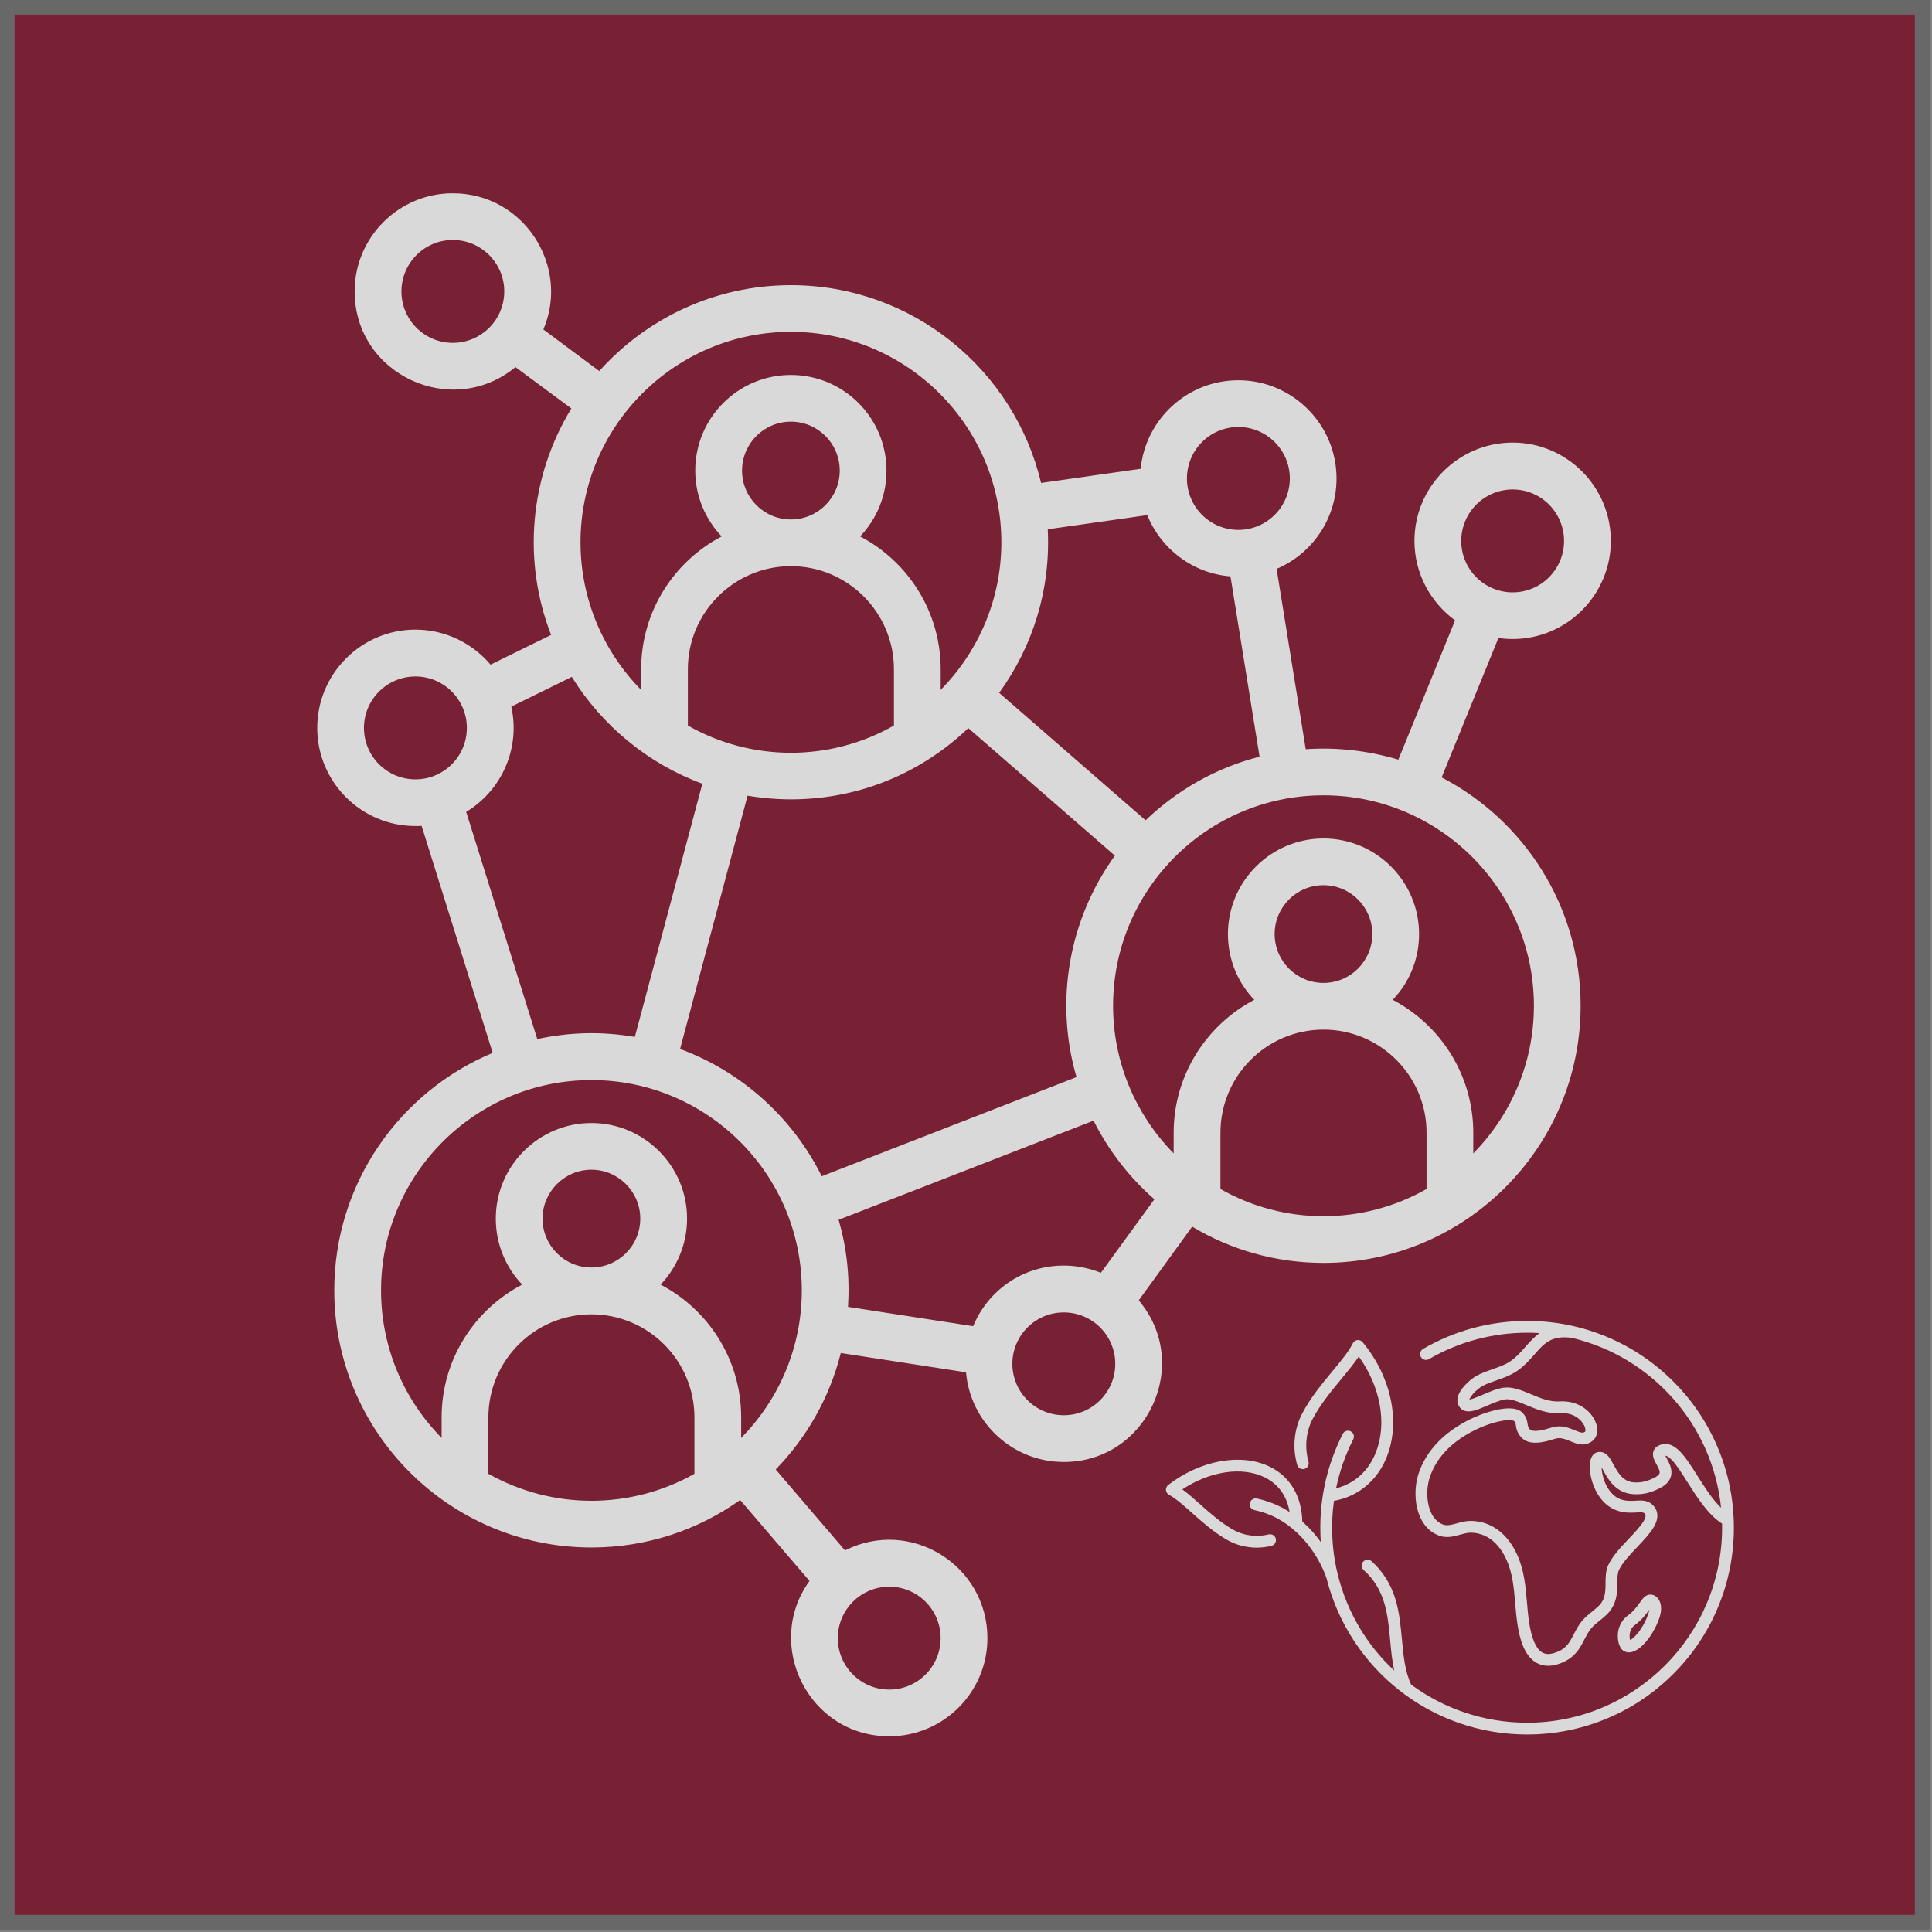
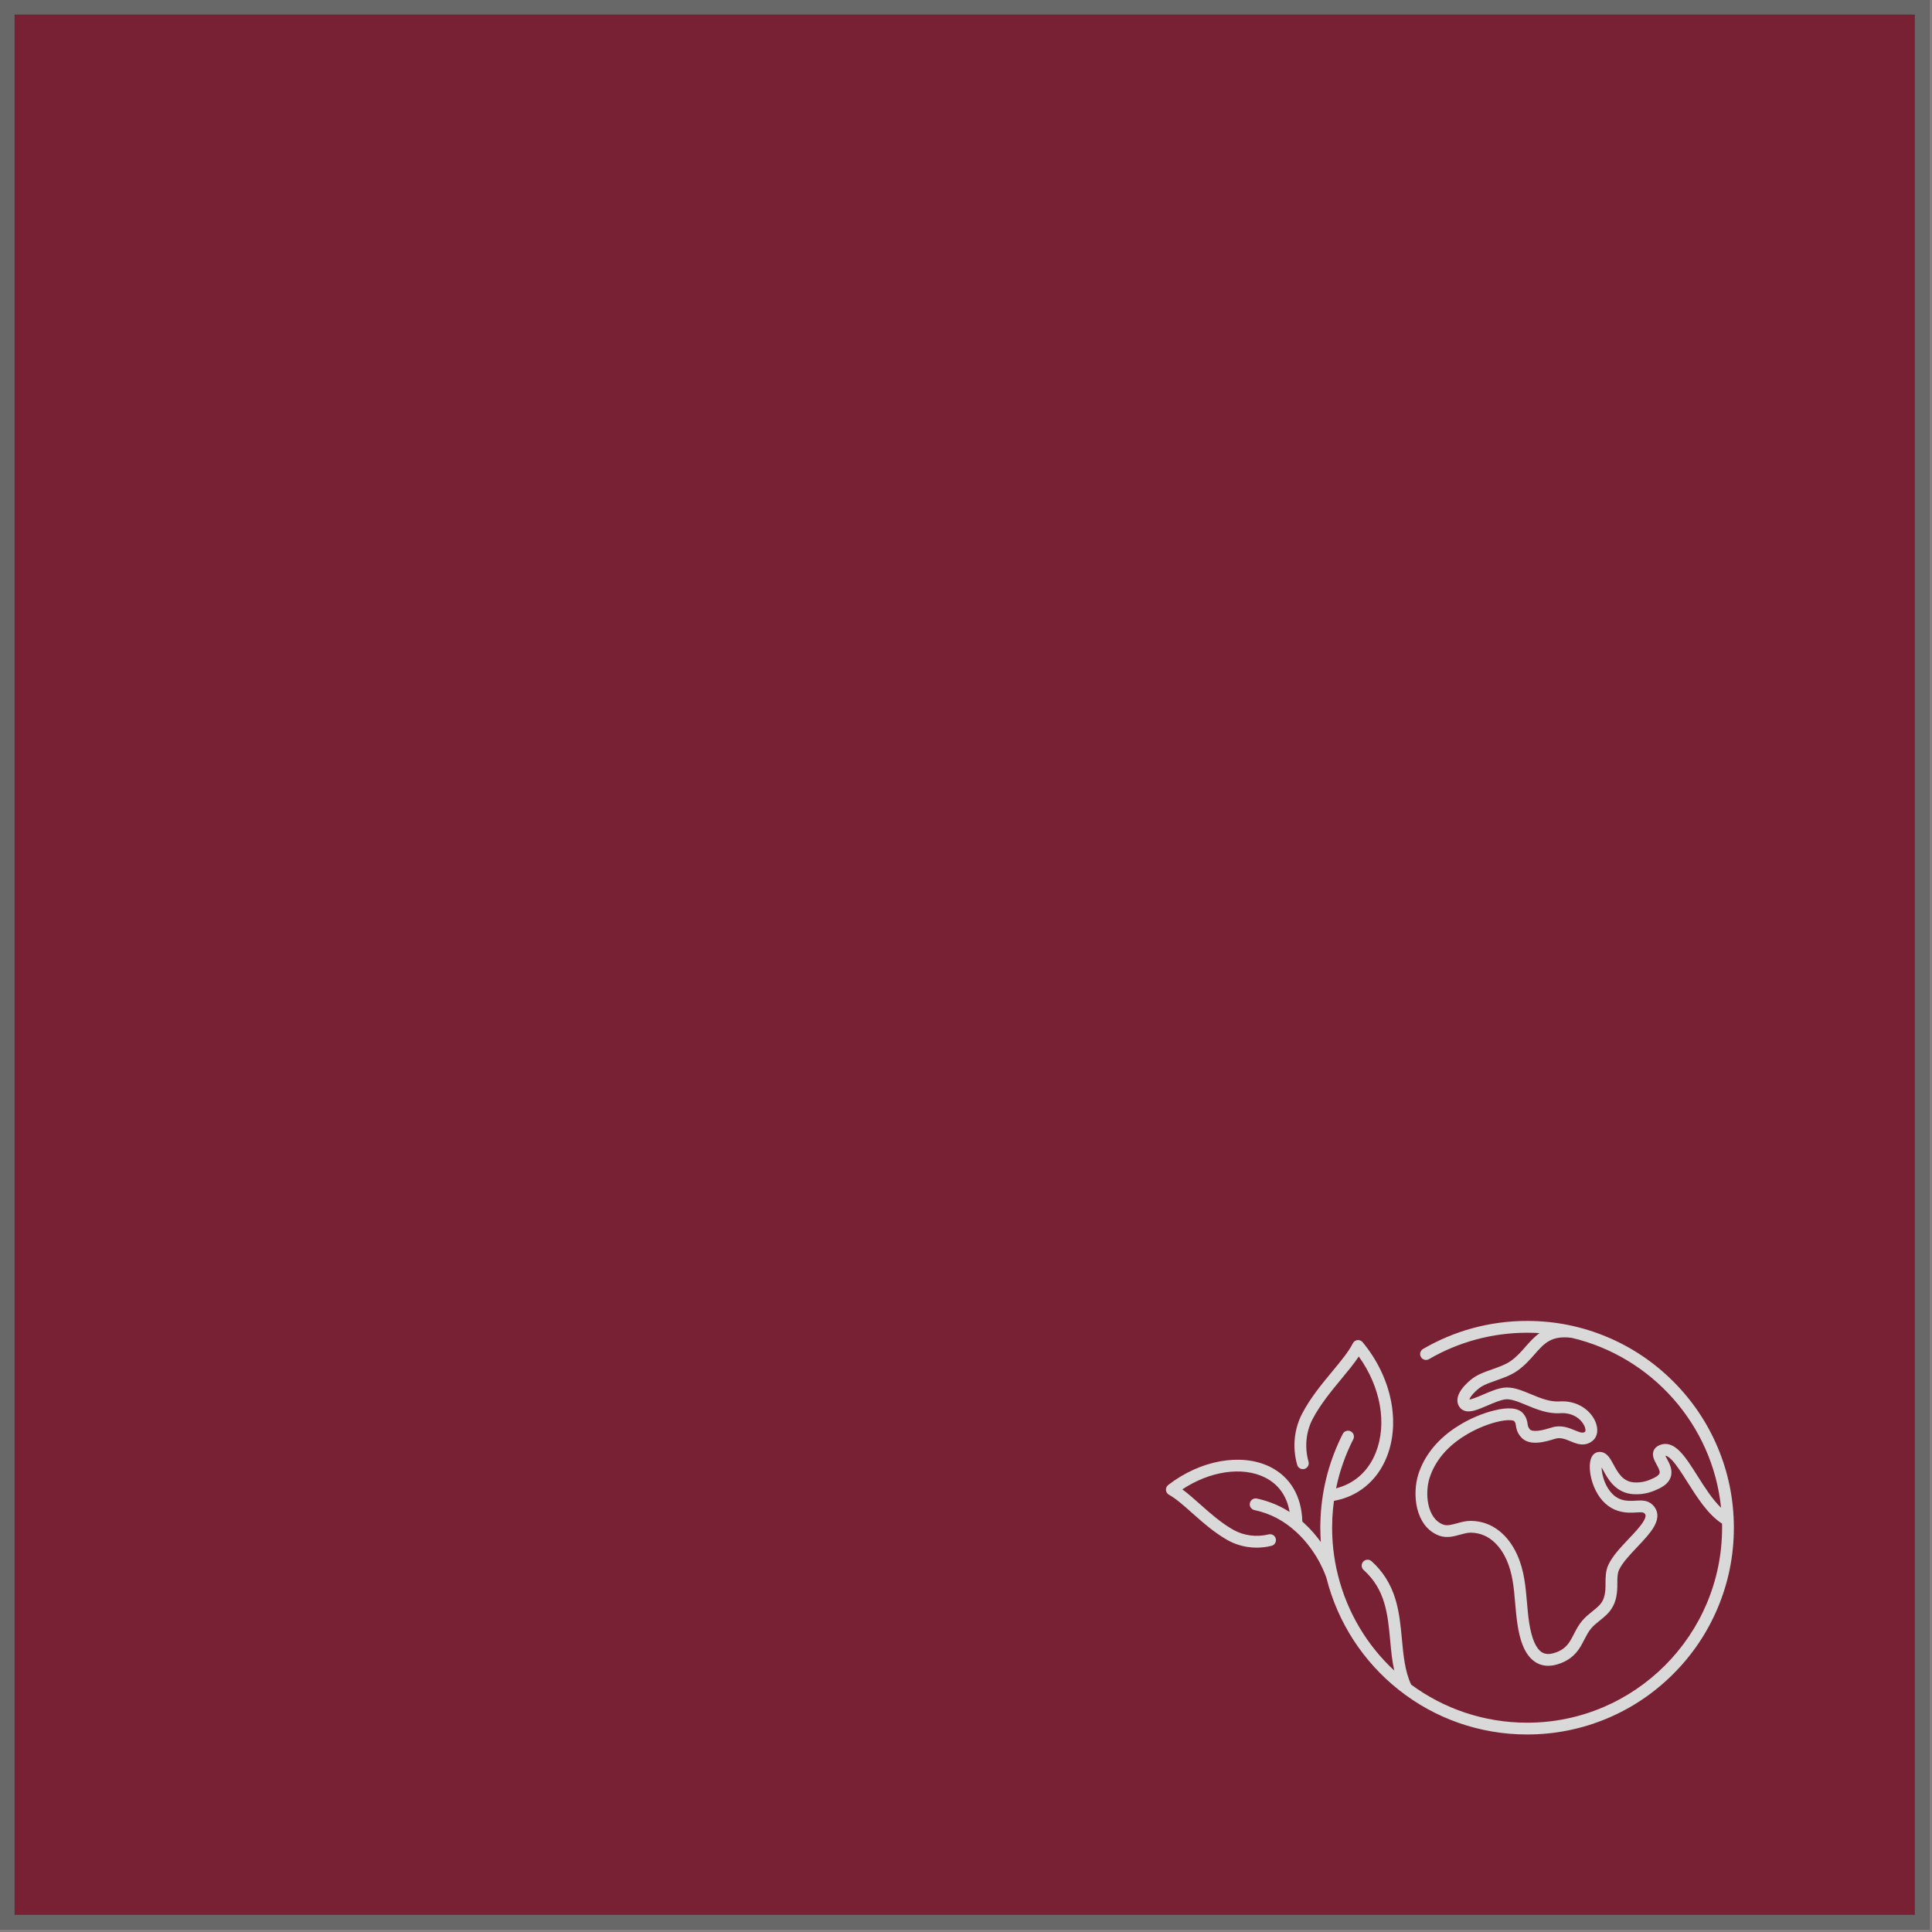
<svg xmlns="http://www.w3.org/2000/svg" width="265" zoomAndPan="magnify" viewBox="0 0 198.75 198.75" height="265" preserveAspectRatio="xMidYMid meet" version="1.2">
  <rect x="0" y="0" width="198.75" height="198.75" fill="#808080" stroke="none" />
  <defs>
    <clipPath id="5094c54e47">
      <path d="M 0 0 L 198.5 0 L 198.5 198.5 L 0 198.5 Z M 0 0 " />
    </clipPath>
    <clipPath id="57b6f0c431">
      <path d="M 32.652 19.852 L 165.984 19.852 L 165.984 178.648 L 32.652 178.648 Z M 32.652 19.852 " />
    </clipPath>
    <clipPath id="0c07974743">
      <path d="M 119.941 135.887 L 178.367 135.887 L 178.367 178.43 L 119.941 178.43 Z M 119.941 135.887 " />
    </clipPath>
  </defs>
  <g id="79fdca706b">
    <g clip-rule="nonzero" clip-path="url(#5094c54e47)">
-       <path style=" stroke:none;fill-rule:nonzero;fill:#ffffff;fill-opacity:1;" d="M 0 0 L 198.5 0 L 198.5 198.5 L 0 198.5 Z M 0 0 " />
      <path style="fill-rule:nonzero;fill:#792134;fill-opacity:1;stroke-width:4;stroke-linecap:butt;stroke-linejoin:miter;stroke:#686868;stroke-opacity:1;stroke-miterlimit:4;" d="M -0 0 L 265 0 L 265 265 L -0 265 Z M -0 0 " transform="matrix(0.749,0,0,0.749,0,0)" />
    </g>
    <g clip-rule="nonzero" clip-path="url(#57b6f0c431)">
-       <path style=" stroke:none;fill-rule:evenodd;fill:#d9d9d9;fill-opacity:1;" d="M 155.613 50.352 C 158.531 50.352 160.898 52.727 160.898 55.645 C 160.898 58.566 158.531 60.938 155.613 60.938 C 152.695 60.938 150.32 58.566 150.32 55.645 C 150.32 52.727 152.695 50.352 155.613 50.352 Z M 157.797 103.469 C 157.797 109.367 155.414 114.742 151.559 118.652 L 151.559 116.52 C 151.559 110.605 148.195 105.438 143.273 102.855 C 144.953 101.094 145.984 98.723 145.984 96.09 C 145.984 90.676 141.574 86.258 136.152 86.258 C 130.73 86.258 126.32 90.676 126.32 96.09 C 126.32 98.723 127.348 101.094 129.031 102.855 C 124.109 105.438 120.738 110.605 120.738 116.52 L 120.738 118.652 C 116.891 114.742 114.504 109.367 114.504 103.469 C 114.504 91.527 124.215 81.816 136.152 81.816 C 148.09 81.816 157.797 91.527 157.797 103.469 Z M 131.125 96.09 C 131.125 98.863 133.379 101.117 136.152 101.117 C 138.918 101.117 141.176 98.863 141.176 96.09 C 141.176 93.312 138.918 91.062 136.152 91.062 C 133.379 91.062 131.125 93.312 131.125 96.09 Z M 125.551 122.316 C 132.109 126.055 140.195 126.047 146.754 122.316 L 146.754 116.52 C 146.754 110.68 141.996 105.918 136.152 105.918 C 130.301 105.918 125.551 110.68 125.551 116.52 Z M 113.254 130.934 L 118.754 123.375 C 116.18 121.125 114.043 118.363 112.496 115.285 L 86.273 125.484 C 87.121 128.449 87.426 131.305 87.238 134.441 L 100.109 136.43 C 102.219 131.34 107.957 128.84 113.254 130.934 Z M 109.438 145.59 C 106.516 145.59 104.145 143.219 104.145 140.301 C 104.145 137.379 106.516 135.012 109.438 135.012 C 112.352 135.012 114.73 137.379 114.73 140.301 C 114.73 143.219 112.355 145.59 109.438 145.59 Z M 76.246 147.922 L 76.246 145.816 C 76.246 139.875 72.883 134.723 67.957 132.152 C 69.637 130.391 70.68 128 70.68 125.359 C 70.68 119.945 66.262 115.527 60.84 115.527 C 55.418 115.527 51.004 119.945 51.004 125.359 C 51.004 128 52.039 130.391 53.719 132.152 C 48.797 134.723 45.43 139.875 45.43 145.816 L 45.43 147.922 C 41.578 144.012 39.199 138.66 39.199 132.738 C 39.199 120.82 48.91 111.109 60.84 111.109 C 72.777 111.109 82.484 120.82 82.484 132.738 C 82.484 138.66 80.105 144.012 76.246 147.922 Z M 96.766 168.52 C 96.766 171.438 94.398 173.812 91.48 173.812 C 88.559 173.812 86.188 171.438 86.188 168.52 C 86.188 165.598 88.559 163.227 91.48 163.227 C 94.398 163.227 96.766 165.598 96.766 168.52 Z M 55.812 125.359 C 55.812 128.141 58.066 130.391 60.84 130.391 C 63.613 130.391 65.867 128.141 65.867 125.359 C 65.867 122.605 63.613 120.332 60.84 120.332 C 58.066 120.332 55.812 122.605 55.812 125.359 Z M 50.242 151.613 C 56.82 155.312 64.855 155.32 71.438 151.613 L 71.438 145.816 C 71.438 139.957 66.684 135.211 60.84 135.211 C 54.996 135.211 50.242 139.957 50.242 145.816 Z M 47.957 83.52 C 51.605 81.32 53.555 76.992 52.598 72.691 L 58.824 69.633 C 61.922 74.637 66.645 78.555 72.254 80.625 L 65.309 106.668 C 61.867 106.094 58.676 106.164 55.27 106.891 Z M 37.441 74.883 C 37.441 77.805 39.816 80.176 42.734 80.176 C 45.656 80.176 48.027 77.805 48.027 74.883 C 48.027 71.965 45.656 69.59 42.734 69.59 C 39.816 69.59 37.441 71.965 37.441 74.883 Z M 81.363 34.137 C 69.426 34.137 59.719 43.844 59.719 55.785 C 59.719 61.684 62.102 67.059 65.957 70.973 L 65.957 68.844 C 65.957 62.926 69.32 57.754 74.242 55.184 C 72.562 53.414 71.523 51.047 71.523 48.41 C 71.523 42.977 75.938 38.574 81.363 38.574 C 86.785 38.574 91.195 42.977 91.195 48.41 C 91.195 51.047 90.164 53.414 88.484 55.184 C 93.406 57.754 96.77 62.926 96.77 68.844 L 96.77 70.973 C 100.625 67.059 103.012 61.684 103.012 55.785 C 103.012 43.844 93.301 34.137 81.363 34.137 Z M 81.363 58.242 C 75.52 58.242 70.762 63.008 70.762 68.84 L 70.762 74.637 C 77.32 78.375 85.406 78.375 91.961 74.637 L 91.961 68.84 C 91.961 63.008 87.207 58.242 81.363 58.242 Z M 76.336 48.41 C 76.336 45.629 78.59 43.379 81.363 43.379 C 84.137 43.379 86.387 45.629 86.387 48.41 C 86.387 51.188 84.137 53.438 81.363 53.438 C 78.59 53.438 76.336 51.188 76.336 48.41 Z M 110.742 110.805 C 108.449 102.914 109.984 94.562 114.688 88.02 L 99.613 74.902 C 93.633 80.617 85.387 83.277 76.906 81.855 L 69.961 107.91 C 76.324 110.258 81.539 114.98 84.535 121.004 Z M 118.023 52.992 L 107.785 54.449 C 108.098 60.676 106.234 66.52 102.785 71.277 L 117.848 84.387 C 121.086 81.285 125.102 78.977 129.574 77.844 L 126.582 59.293 C 122.695 58.988 119.422 56.457 118.023 52.992 Z M 127.395 43.926 C 130.309 43.926 132.688 46.301 132.688 49.219 C 132.688 52.141 130.309 54.512 127.395 54.512 C 124.473 54.512 122.102 52.141 122.102 49.219 C 122.102 46.301 124.473 43.926 127.395 43.926 Z M 46.582 35.273 C 43.664 35.273 41.297 32.902 41.297 29.98 C 41.297 27.062 43.664 24.688 46.582 24.688 C 49.504 24.688 51.875 27.062 51.875 29.98 C 51.875 32.902 49.504 35.273 46.582 35.273 Z M 155.613 65.738 C 161.184 65.738 165.711 61.195 165.711 55.645 C 165.711 50.07 161.184 45.531 155.613 45.531 C 150.043 45.531 145.508 50.07 145.508 55.645 C 145.508 58.988 147.16 61.973 149.688 63.816 L 143.852 78.148 C 140.797 77.234 137.598 76.852 134.324 77.074 L 131.328 58.523 C 134.949 56.984 137.492 53.395 137.492 49.219 C 137.492 43.664 132.961 39.121 127.395 39.121 C 122.16 39.121 117.844 43.117 117.344 48.227 L 107.098 49.684 C 104.336 38.031 93.852 29.336 81.363 29.336 C 73.539 29.336 66.496 32.762 61.648 38.172 L 55.898 33.895 C 58.664 27.41 53.914 19.883 46.582 19.883 C 41.016 19.883 36.484 24.406 36.484 29.98 C 36.484 38.527 46.473 43.164 53.027 37.766 L 58.777 42.023 C 54.512 49.004 53.703 57.613 56.691 65.316 L 50.465 68.375 C 48.609 66.184 45.836 64.77 42.734 64.77 C 37.168 64.77 32.637 69.309 32.637 74.883 C 32.637 80.457 37.168 84.977 42.734 84.977 C 42.953 84.977 43.156 84.977 43.371 84.957 L 50.684 108.312 C 41.121 112.301 34.387 121.754 34.387 132.738 C 34.387 147.336 46.254 159.195 60.844 159.195 C 66.543 159.195 71.816 157.387 76.141 154.309 L 83.277 162.637 C 78.539 169.172 83.172 178.617 91.48 178.617 C 97.047 178.617 101.578 174.094 101.578 168.52 C 101.578 161.035 93.688 156.09 86.926 159.496 L 79.797 151.168 C 82.996 147.883 85.348 143.766 86.496 139.188 L 99.379 141.176 C 99.824 146.344 104.16 150.398 109.438 150.398 C 118 150.398 122.684 140.324 117.145 133.773 L 122.641 126.188 C 126.602 128.562 131.219 129.918 136.152 129.918 C 150.738 129.918 162.602 118.043 162.602 103.469 C 162.602 93.254 156.793 84.387 148.305 79.973 L 154.145 65.637 C 154.625 65.703 155.109 65.738 155.613 65.738 Z M 155.613 65.738 " />
-     </g>
-     <path style=" stroke:none;fill-rule:nonzero;fill:#d9d9d9;fill-opacity:1;" d="M 167.648 168.133 C 167.68 167.848 167.793 167.449 168.176 167.176 C 168.91 166.641 169.363 166.012 169.664 165.59 C 169.656 165.699 169.629 165.832 169.574 165.988 C 169.336 166.715 168.934 167.453 168.473 168.016 C 168.141 168.426 167.859 168.641 167.695 168.723 C 167.66 168.59 167.625 168.379 167.648 168.133 Z M 167.145 169.898 C 167.25 169.945 167.395 169.984 167.566 169.984 C 167.738 169.984 167.938 169.945 168.16 169.844 C 168.758 169.574 169.281 168.977 169.617 168.523 C 170.082 167.887 170.477 167.125 170.727 166.371 C 170.992 165.574 170.914 164.832 170.516 164.387 C 170.273 164.113 169.934 163.988 169.605 164.059 C 169.207 164.141 168.977 164.465 168.684 164.875 C 168.398 165.273 168.043 165.773 167.465 166.191 C 166.715 166.734 166.336 167.648 166.445 168.637 C 166.48 168.941 166.621 169.68 167.145 169.898 " />
+       </g>
    <g clip-rule="nonzero" clip-path="url(#0c07974743)">
      <path style=" stroke:none;fill-rule:nonzero;fill:#d9d9d9;fill-opacity:1;" d="M 174.609 151.805 C 174 150.844 173.426 149.934 172.844 149.336 C 172.488 148.969 172.148 148.734 171.801 148.621 C 171.355 148.477 170.906 148.531 170.496 148.785 C 170.484 148.793 170.473 148.797 170.465 148.805 C 170.113 149.055 169.973 149.445 170.078 149.887 C 170.137 150.145 170.27 150.387 170.41 150.645 C 170.59 150.969 170.793 151.34 170.719 151.562 C 170.672 151.715 170.465 151.887 170.145 152.039 C 169.73 152.238 169.039 152.57 168.074 152.496 C 166.938 152.41 166.438 151.484 165.992 150.672 C 165.816 150.348 165.652 150.043 165.453 149.812 C 165.047 149.34 164.613 149.324 164.324 149.395 C 164.047 149.461 163.578 149.73 163.547 150.766 C 163.523 151.57 163.75 152.531 164.16 153.34 C 164.695 154.41 165.492 155.129 166.461 155.43 C 167.211 155.66 167.844 155.621 168.348 155.59 C 168.848 155.559 169.047 155.559 169.168 155.684 C 169.262 155.773 169.41 155.926 169.078 156.492 C 168.762 157.023 168.18 157.641 167.559 158.297 C 166.738 159.164 165.887 160.062 165.457 160.98 C 165.168 161.594 165.168 162.273 165.164 162.875 C 165.164 163.117 165.164 163.344 165.148 163.551 C 165.078 164.348 164.883 164.805 164.426 165.242 C 164.234 165.426 164.023 165.594 163.801 165.773 C 163.441 166.066 163.07 166.363 162.75 166.746 C 162.387 167.18 162.141 167.656 161.902 168.121 C 161.789 168.34 161.68 168.547 161.562 168.746 C 161.16 169.434 160.629 169.84 159.832 170.062 C 159.336 170.207 158.934 170.172 158.605 169.965 C 158.004 169.578 157.57 168.574 157.316 166.977 C 157.203 166.266 157.141 165.531 157.082 164.824 C 156.941 163.215 156.801 161.547 156.074 159.938 C 155.621 158.934 154.988 158.09 154.242 157.496 C 153.379 156.812 152.387 156.465 151.297 156.457 C 150.797 156.453 150.34 156.582 149.895 156.703 C 149.344 156.855 148.871 156.984 148.465 156.836 C 146.781 156.211 146.566 153.602 147.062 152.043 C 147.613 150.312 148.863 148.812 150.684 147.695 C 150.688 147.695 150.691 147.691 150.691 147.691 C 151.637 147.094 152.84 146.57 153.918 146.293 C 155.199 145.965 155.703 146.129 155.766 146.191 C 155.898 146.344 155.91 146.441 155.945 146.648 C 155.988 146.941 156.047 147.344 156.453 147.82 C 157.305 148.836 159.02 148.309 159.938 148.023 L 159.996 148.008 C 160.527 147.844 161.02 148.047 161.539 148.258 C 161.867 148.395 162.211 148.535 162.574 148.582 C 163.047 148.637 163.477 148.516 163.844 148.211 C 164.336 147.812 164.453 147.082 164.148 146.312 C 163.91 145.707 163.449 145.16 162.852 144.77 C 162.156 144.316 161.312 144.109 160.418 144.168 C 159.434 144.234 158.445 143.824 157.492 143.426 C 156.52 143.02 155.602 142.641 154.695 142.754 C 154.027 142.84 153.281 143.16 152.562 143.469 C 152.191 143.625 151.84 143.777 151.543 143.875 C 151.355 143.938 151.234 143.965 151.156 143.973 C 151.191 143.863 151.297 143.66 151.551 143.379 C 151.852 143.039 152.223 142.75 152.438 142.621 C 152.809 142.402 153.332 142.215 153.891 142.02 C 154.652 141.75 155.441 141.473 156.074 141.027 C 156.812 140.516 157.359 139.898 157.84 139.352 C 158.852 138.195 159.586 137.359 161.676 137.625 C 169.891 139.551 176.18 146.543 177.051 155.109 C 176.148 154.238 175.34 152.965 174.609 151.805 Z M 176.695 148.879 C 175.625 146.344 174.09 144.07 172.137 142.117 C 170.184 140.164 167.91 138.629 165.379 137.559 C 162.754 136.449 159.969 135.887 157.098 135.887 C 155.184 135.887 153.289 136.141 151.461 136.641 C 149.691 137.125 147.988 137.844 146.395 138.77 C 146.105 138.938 146.008 139.309 146.176 139.602 C 146.348 139.891 146.719 139.988 147.008 139.816 C 150.059 138.039 153.547 137.102 157.098 137.102 C 157.527 137.102 157.957 137.113 158.379 137.141 C 157.812 137.543 157.363 138.055 156.926 138.551 C 156.473 139.07 156 139.605 155.383 140.031 C 154.883 140.383 154.172 140.633 153.484 140.875 C 152.871 141.094 152.293 141.297 151.82 141.578 C 151.477 141.781 151.055 142.129 150.723 142.484 C 150.246 142.996 149.98 143.473 149.934 143.91 C 149.891 144.297 150.02 144.652 150.293 144.914 C 150.762 145.352 151.461 145.16 151.695 145.098 C 152.102 144.984 152.555 144.789 153.039 144.582 C 153.684 144.309 154.348 144.023 154.848 143.957 C 155.434 143.883 156.207 144.207 157.027 144.547 C 158.059 144.977 159.23 145.461 160.496 145.379 C 161.824 145.289 162.66 146.008 162.969 146.645 C 163.148 147.012 163.105 147.242 163.074 147.273 C 162.855 147.453 162.648 147.406 162 147.137 C 161.371 146.879 160.586 146.555 159.641 146.848 L 159.582 146.867 C 159.203 146.98 158.688 147.141 158.207 147.188 C 157.789 147.23 157.496 147.18 157.379 147.039 C 157.195 146.824 157.176 146.688 157.145 146.469 C 157.102 146.191 157.043 145.816 156.684 145.398 C 156.188 144.828 155.176 144.727 153.672 145.105 C 152.465 145.406 151.109 145.988 150.047 146.664 C 149.047 147.277 148.188 148.008 147.492 148.832 C 146.766 149.695 146.23 150.652 145.906 151.672 C 145.57 152.742 145.523 154.039 145.785 155.152 C 145.941 155.797 146.191 156.359 146.531 156.824 C 146.93 157.359 147.438 157.746 148.043 157.973 C 148.812 158.258 149.559 158.055 150.215 157.871 C 150.598 157.766 150.957 157.668 151.289 157.668 C 153.41 157.684 154.504 159.41 154.969 160.434 C 155.609 161.855 155.738 163.348 155.871 164.93 C 155.934 165.656 156 166.41 156.117 167.164 C 156.316 168.43 156.727 170.203 157.949 170.984 C 158.344 171.238 158.785 171.363 159.266 171.363 C 159.551 171.363 159.852 171.32 160.164 171.23 C 161.254 170.922 162.051 170.312 162.609 169.363 C 162.742 169.133 162.863 168.902 162.98 168.676 C 163.199 168.254 163.402 167.855 163.68 167.527 C 163.922 167.234 164.234 166.984 164.562 166.719 C 164.793 166.531 165.035 166.34 165.262 166.121 C 166.105 165.312 166.289 164.422 166.355 163.656 C 166.379 163.398 166.379 163.133 166.379 162.879 C 166.379 162.355 166.383 161.863 166.555 161.496 C 166.902 160.754 167.684 159.93 168.441 159.129 C 169.109 158.422 169.738 157.758 170.121 157.109 C 170.793 155.969 170.441 155.238 170.027 154.824 C 169.504 154.301 168.852 154.344 168.273 154.379 C 167.824 154.406 167.359 154.434 166.816 154.27 C 165.844 153.969 165.332 153.035 165.109 152.508 C 164.855 151.898 164.77 151.336 164.758 150.945 C 164.82 151.051 164.879 151.156 164.926 151.25 C 165.172 151.703 165.48 152.266 165.938 152.738 C 166.5 153.32 167.188 153.648 167.984 153.707 C 169.27 153.805 170.18 153.367 170.672 153.133 C 171.32 152.82 171.715 152.43 171.875 151.934 C 172.105 151.215 171.742 150.551 171.477 150.062 C 171.426 149.973 171.363 149.855 171.316 149.758 C 171.449 149.758 171.648 149.844 171.973 150.18 C 172.469 150.688 173.008 151.547 173.582 152.453 C 174.582 154.035 175.707 155.812 177.152 156.738 C 177.152 156.879 177.156 157.02 177.156 157.16 C 177.156 168.219 168.156 177.219 157.098 177.219 C 152.668 177.219 148.523 175.777 145.164 173.297 C 144.52 171.895 144.375 170.309 144.219 168.633 C 144.09 167.27 143.961 165.859 143.547 164.5 C 143.066 162.934 142.262 161.656 141.094 160.605 C 140.844 160.383 140.461 160.402 140.238 160.652 C 140.012 160.898 140.031 161.285 140.281 161.508 C 142.527 163.527 142.762 166.062 143.012 168.746 C 143.105 169.777 143.203 170.832 143.43 171.855 C 140.66 169.285 138.605 165.914 137.637 162.039 C 137.414 161.156 137.254 160.246 137.156 159.34 C 137.078 158.621 137.039 157.887 137.039 157.16 C 137.039 156.82 137.047 156.477 137.062 156.141 C 137.094 155.555 137.148 154.973 137.227 154.398 C 138.445 154.176 139.527 153.688 140.445 152.941 C 141.422 152.152 142.168 151.117 142.664 149.867 C 143.348 148.145 143.496 146.152 143.094 144.102 C 142.672 141.961 141.664 139.875 140.18 138.078 C 140.047 137.918 139.848 137.836 139.641 137.859 C 139.438 137.883 139.262 138.008 139.168 138.195 C 138.746 139.043 137.93 140.027 137.062 141.074 C 136 142.355 134.793 143.812 133.945 145.441 C 133.547 146.211 133.297 147.051 133.203 147.938 C 133.105 148.859 133.188 149.789 133.445 150.691 C 133.535 151.016 133.871 151.203 134.191 151.113 C 134.516 151.02 134.703 150.688 134.609 150.363 C 134.195 148.891 134.344 147.301 135.023 146 C 135.809 144.488 136.973 143.086 137.996 141.848 C 138.66 141.047 139.297 140.277 139.781 139.547 C 142.02 142.652 142.715 146.445 141.535 149.422 C 140.777 151.34 139.34 152.625 137.445 153.109 C 137.805 151.359 138.395 149.672 139.215 148.062 C 139.367 147.762 139.25 147.398 138.949 147.246 C 138.652 147.094 138.285 147.211 138.133 147.512 C 137.469 148.816 136.938 150.199 136.555 151.613 C 136.164 153.066 135.926 154.566 135.852 156.078 C 135.836 156.438 135.824 156.801 135.824 157.16 C 135.824 157.648 135.844 158.145 135.875 158.633 C 135.418 157.996 134.855 157.332 134.176 156.711 C 134.109 156.648 134.039 156.59 133.973 156.527 C 133.906 153.918 132.73 151.922 130.641 150.891 C 129.922 150.539 129.109 150.309 128.234 150.215 C 127.383 150.125 126.488 150.16 125.57 150.32 C 123.684 150.656 121.82 151.5 120.18 152.762 C 120.016 152.887 119.93 153.086 119.945 153.289 C 119.961 153.496 120.082 153.676 120.262 153.773 C 120.961 154.152 121.773 154.875 122.633 155.641 C 123.699 156.586 124.906 157.66 126.277 158.434 C 126.93 158.801 127.648 159.043 128.41 159.148 C 128.699 159.191 128.988 159.211 129.277 159.211 C 129.785 159.211 130.297 159.148 130.797 159.023 C 131.125 158.945 131.324 158.617 131.242 158.289 C 131.164 157.965 130.836 157.766 130.508 157.848 C 129.266 158.152 127.941 157.98 126.871 157.375 C 125.617 156.668 124.461 155.641 123.441 154.734 C 122.812 154.176 122.211 153.641 121.629 153.215 C 124.461 151.34 127.777 150.836 130.105 151.98 C 131.516 152.676 132.387 153.895 132.664 155.539 C 132.473 155.418 132.281 155.301 132.082 155.191 C 131.227 154.723 130.293 154.375 129.301 154.16 C 128.973 154.09 128.648 154.297 128.578 154.625 C 128.508 154.949 128.715 155.273 129.043 155.344 C 130.688 155.699 132.059 156.418 133.355 157.605 C 134.539 158.688 135.32 159.918 135.77 160.762 C 136.238 161.652 136.449 162.309 136.465 162.363 C 137.039 164.633 137.977 166.781 139.258 168.75 C 140.523 170.691 142.086 172.41 143.906 173.848 C 145.746 175.305 147.793 176.438 149.992 177.215 C 152.27 178.02 154.66 178.43 157.098 178.43 C 159.969 178.43 162.754 177.867 165.379 176.758 C 167.91 175.688 170.184 174.152 172.137 172.199 C 174.09 170.246 175.625 167.973 176.695 165.438 C 177.805 162.816 178.367 160.031 178.367 157.16 C 178.367 154.285 177.805 151.5 176.695 148.879 " />
    </g>
  </g>
</svg>